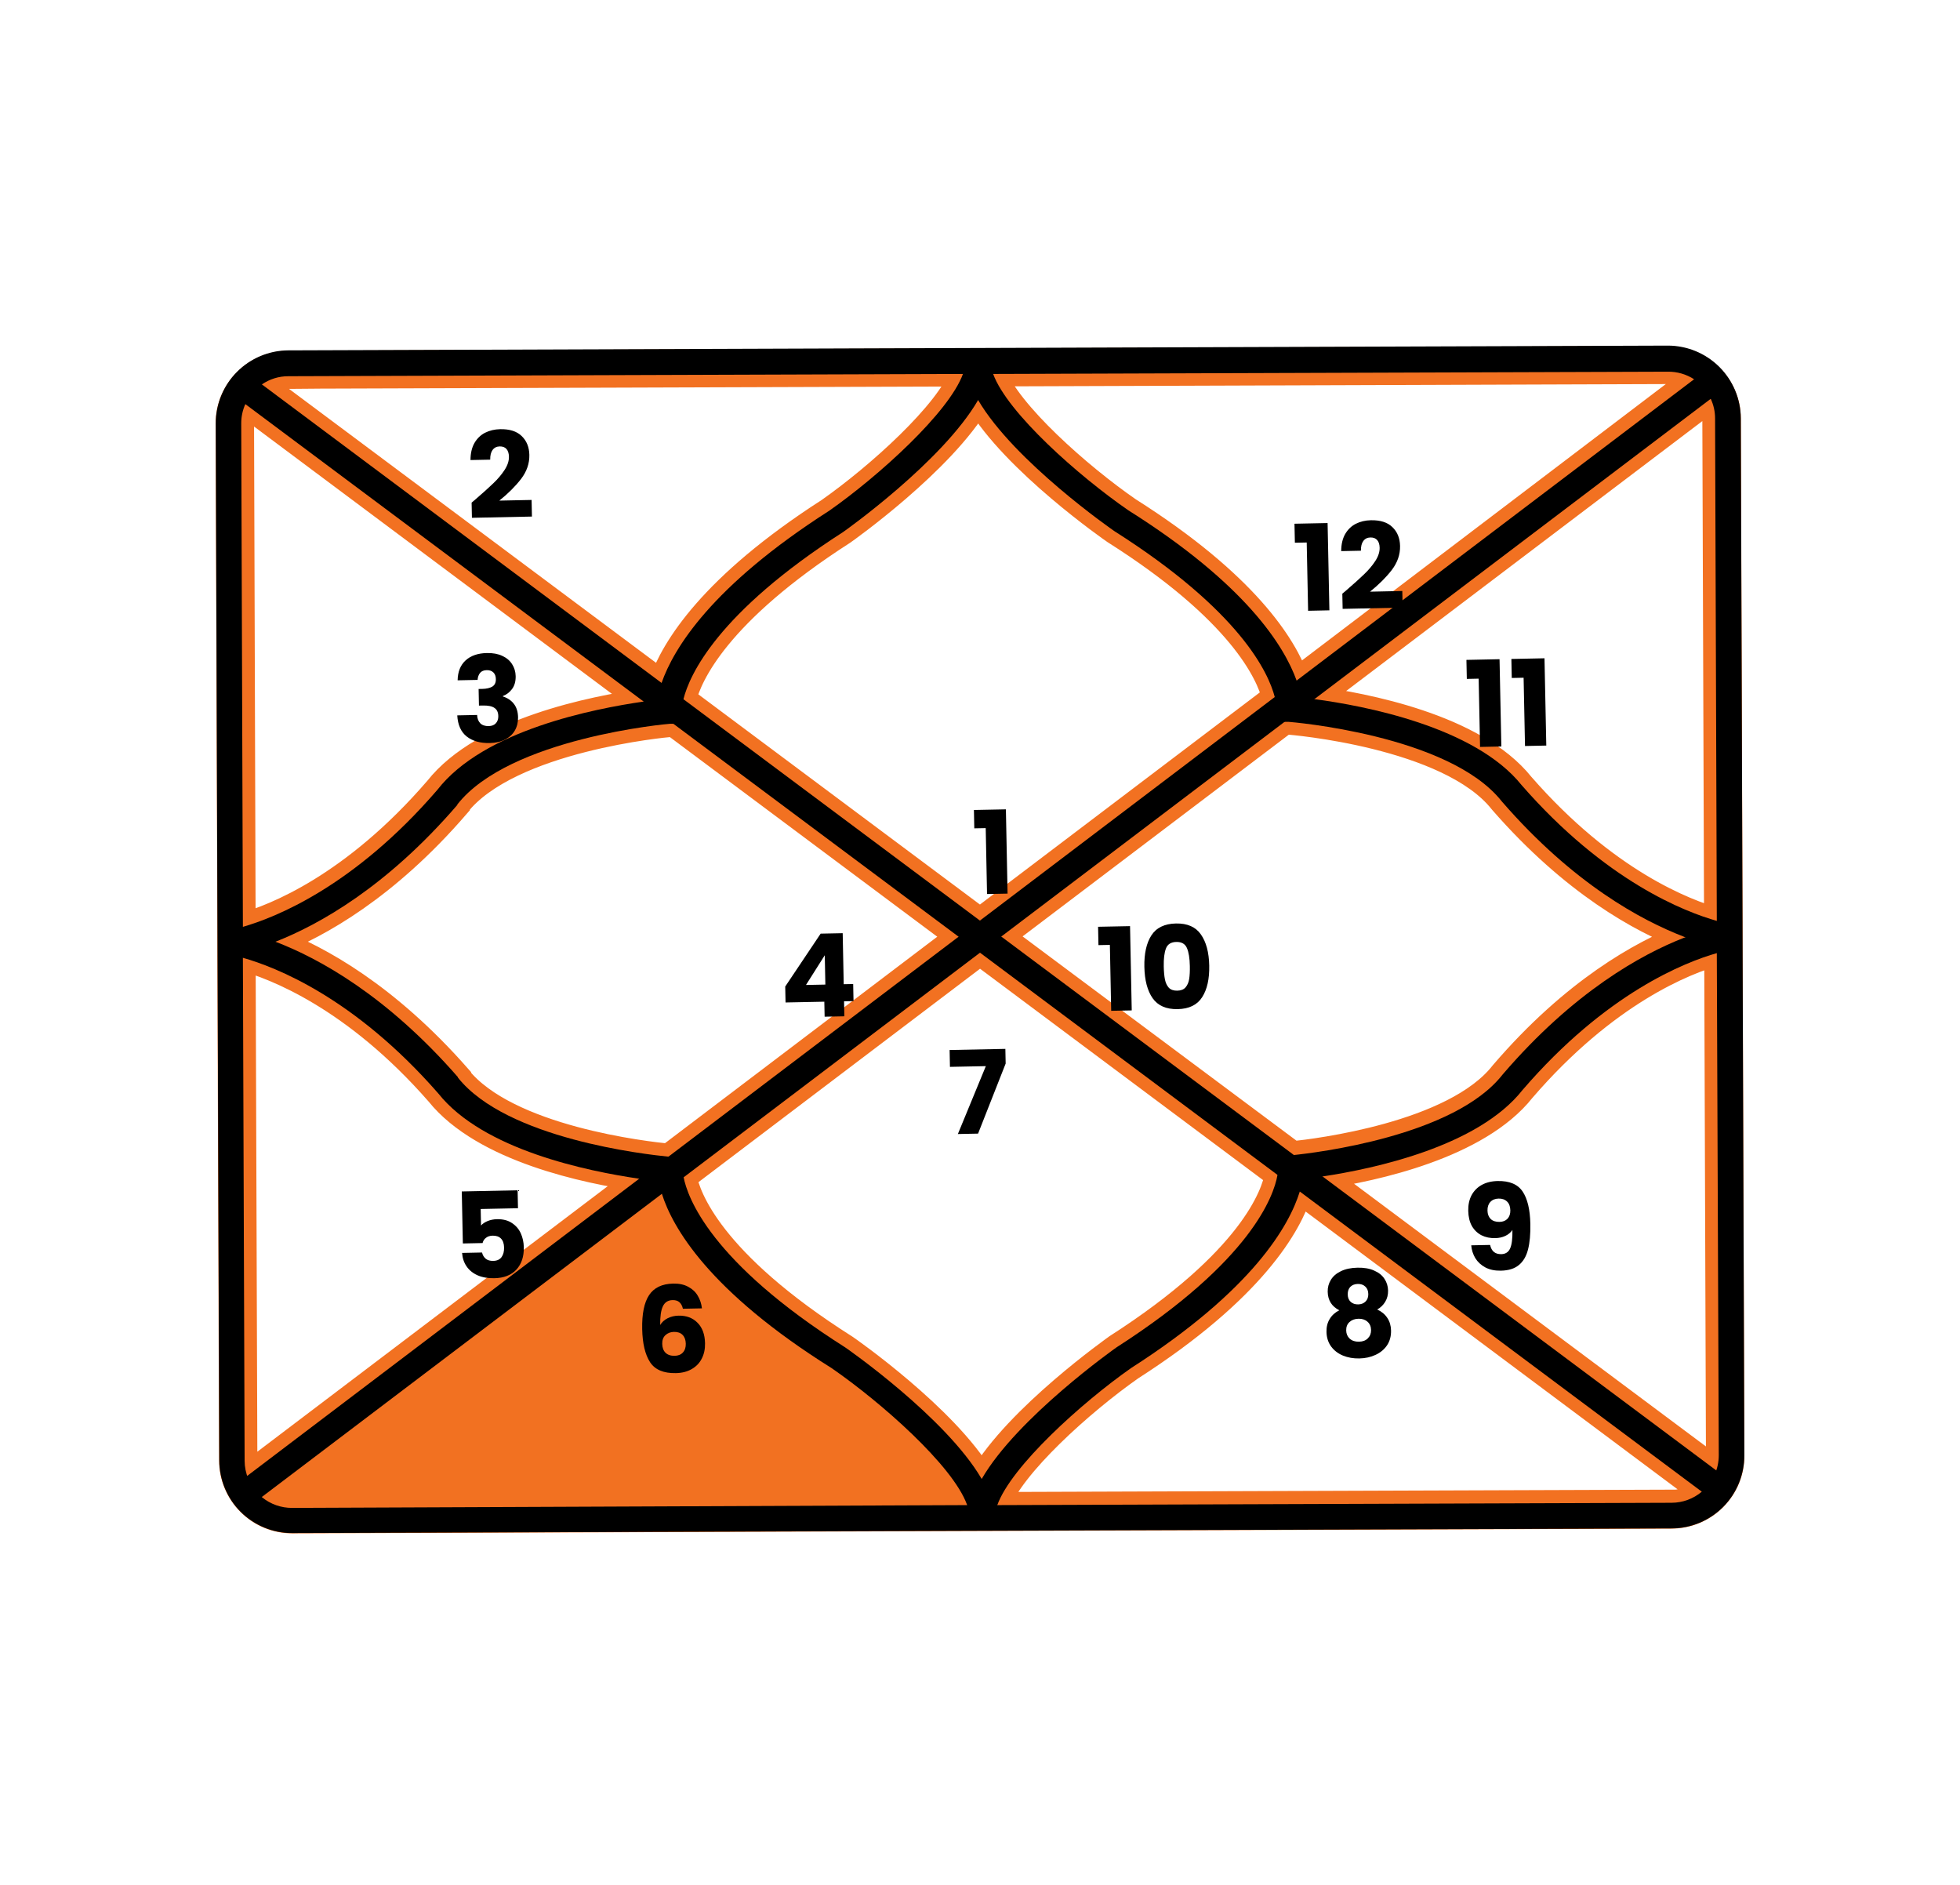
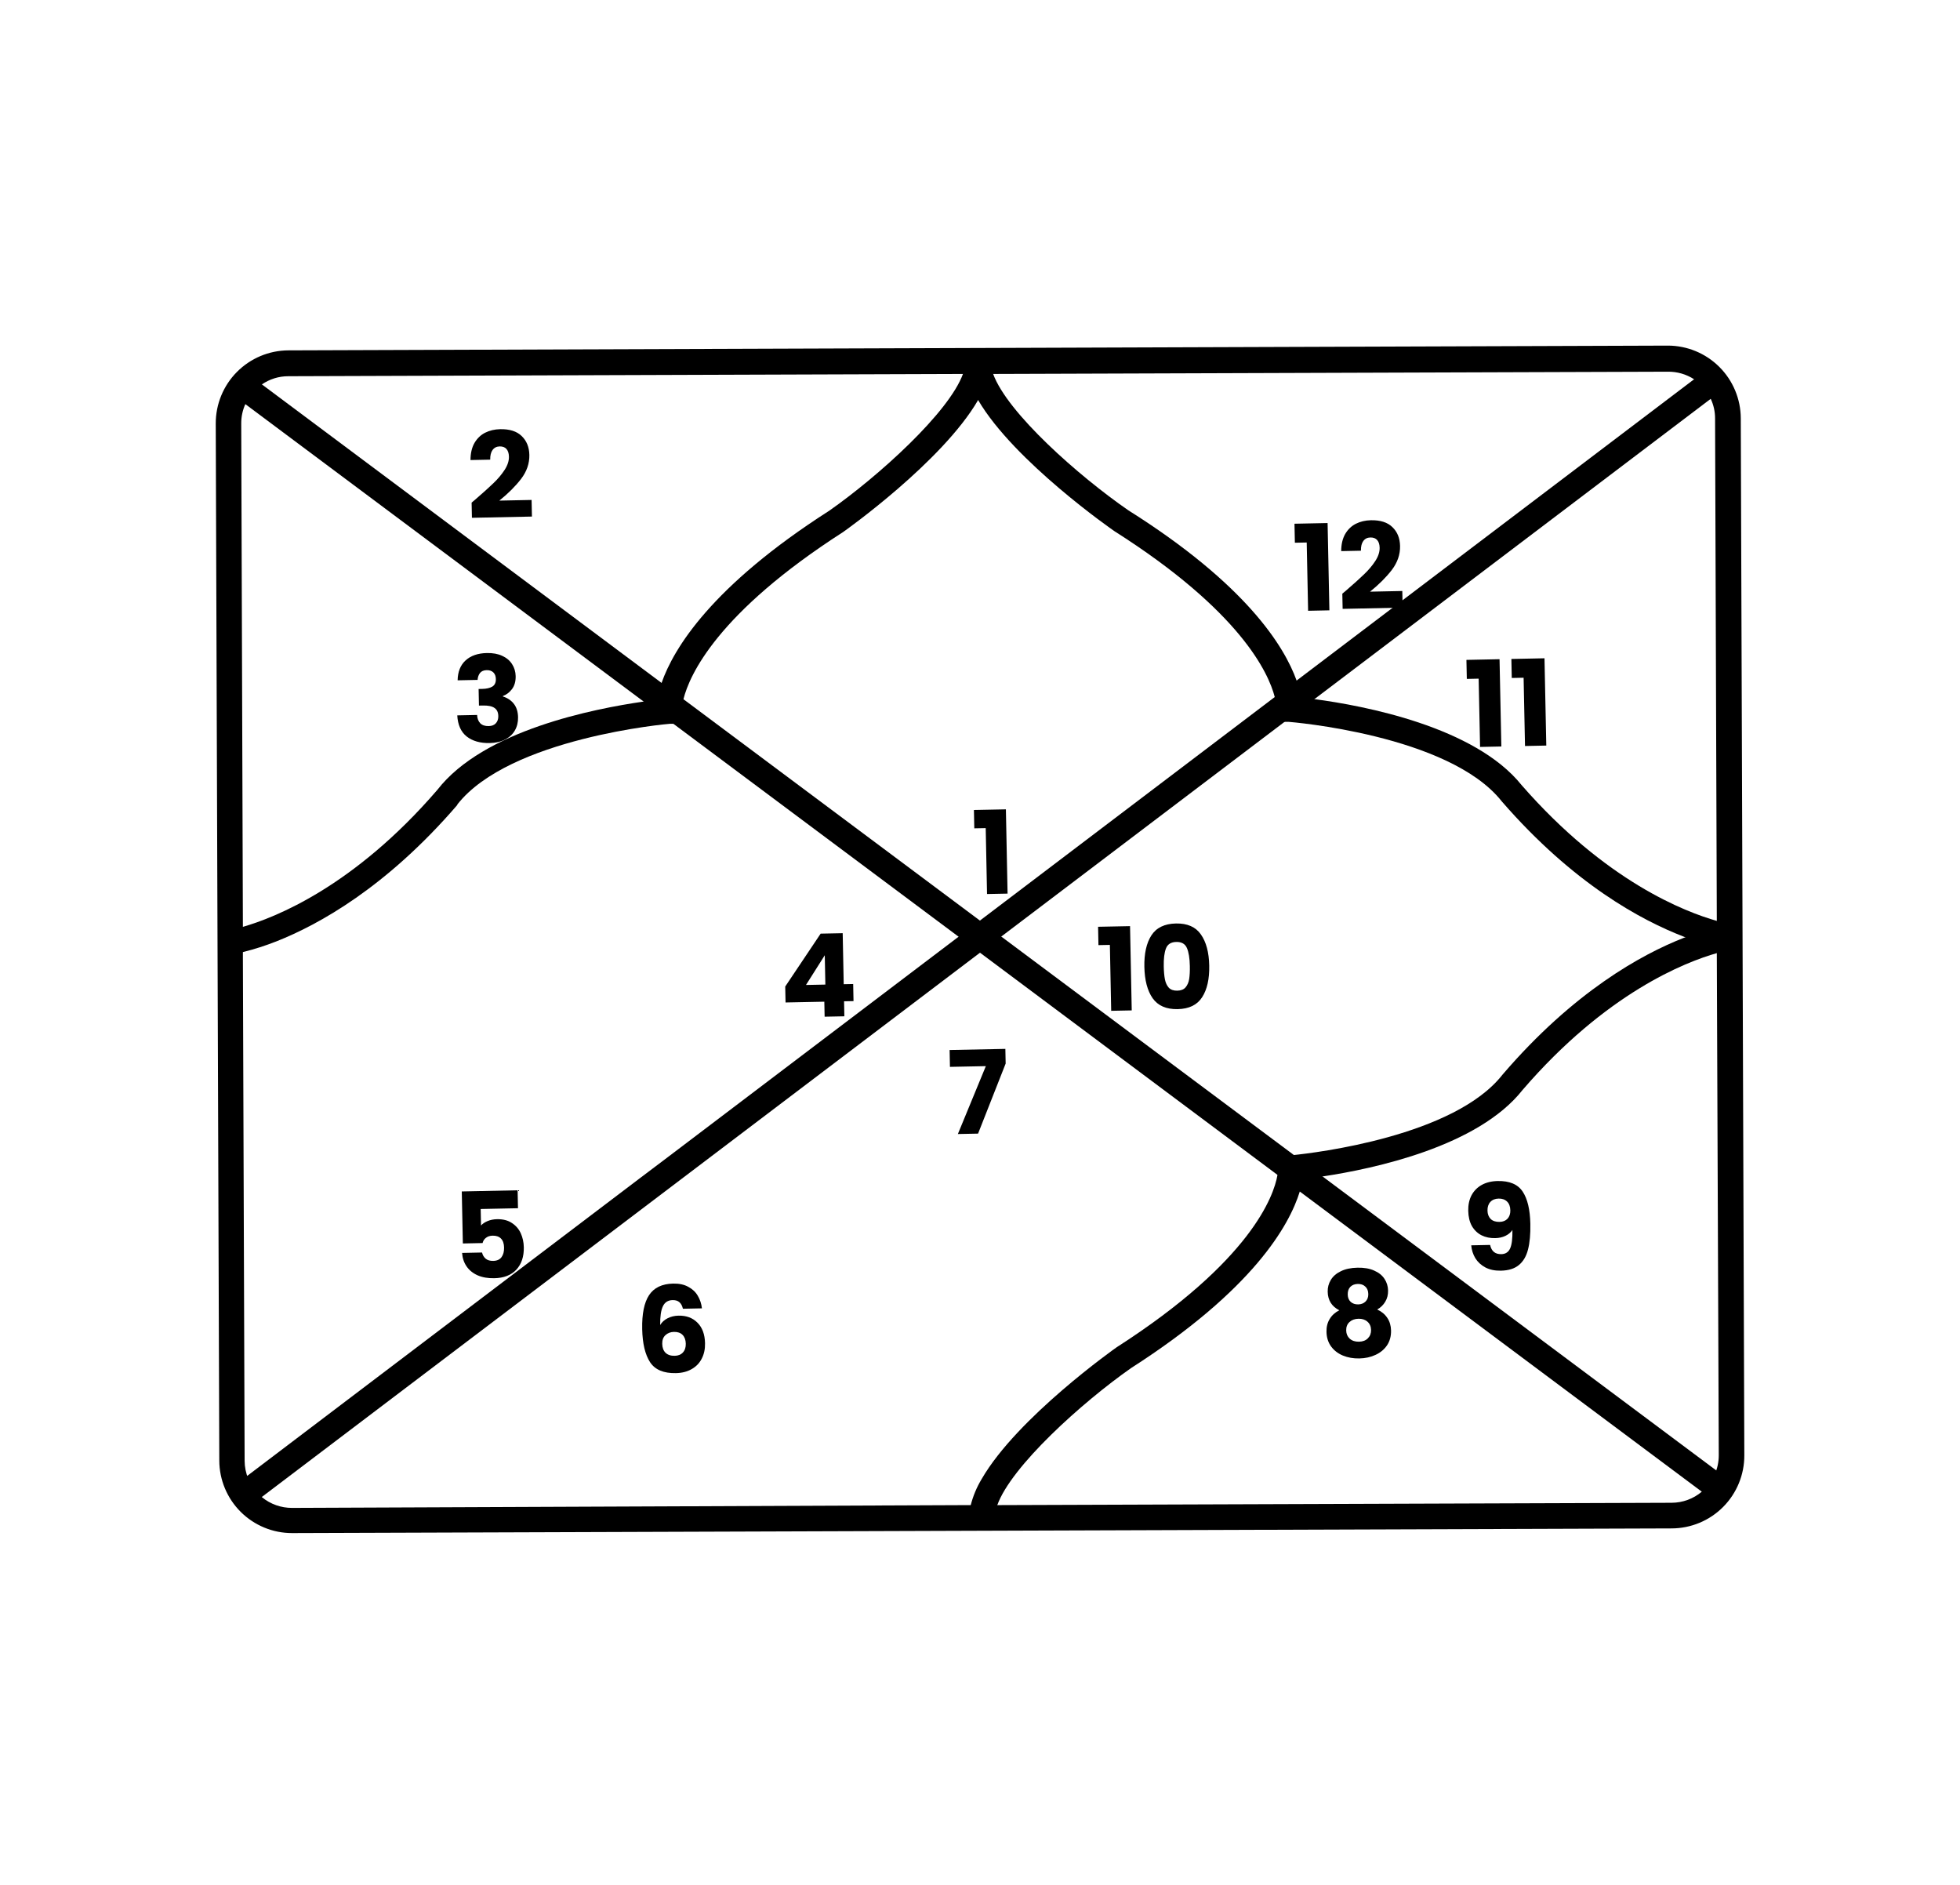
<svg xmlns="http://www.w3.org/2000/svg" width="260" height="250" viewBox="0 0 260 250" fill="none">
-   <path d="M229.46 126V122.54L229.23 55.54C229.235 54.268 228.926 53.014 228.33 51.89C227.653 50.596 226.634 49.512 225.384 48.755C224.134 47.999 222.701 47.6 221.24 47.6L38.24 48.22C36.446 48.227 34.706 48.836 33.3 49.95C33.19 50.04 33.08 50.13 32.98 50.23C32.13 50.98 31.452 51.904 30.989 52.939C30.527 53.974 30.292 55.097 30.3 56.23L30.53 123.23V126.68L30.76 193.68C30.76 195.802 31.603 197.837 33.103 199.337C34.603 200.837 36.638 201.68 38.76 201.68L221.76 201.05C223.268 201.042 224.744 200.608 226.016 199.798C227.288 198.987 228.305 197.834 228.95 196.47L229.1 196.12C229.499 195.149 229.703 194.11 229.7 193.06L229.46 126ZM130.23 196.1C125.46 187.97 112.37 178.85 112.15 178.71C94.24 167.36 91.23 158.78 90.73 156.12L130 126.36L169.47 155.83C168.99 158.51 166.05 167.13 148.14 178.63C148 178.74 134.94 187.94 130.23 196.1ZM89.34 96L127.16 124.23L88.7 153.39C85.85 153.11 67.26 151.06 60.79 142.9V142.84C51.26 132 42.26 127.08 36.63 124.92C42.24 122.7 51.21 117.75 60.63 106.83V106.77C67.56 97.92 88.63 96.07 88.84 96.06L89.34 96ZM129.75 53.08C134.51 61.22 147.62 70.33 147.83 70.47C164.53 81.04 168.27 89.22 169.1 92.47L130 122.1L90.66 92.74C91.47 89.5 95.16 81.28 111.85 70.56C112 70.46 125 61.26 129.75 53.09V53.08ZM132.82 124.21L170.4 95.74H170.92C171.13 95.74 192.2 97.44 199.19 106.26L199.24 106.32C208.73 117.19 217.74 122.07 223.37 124.24C217.75 126.44 208.77 131.39 199.37 142.33L199.32 142.39C192.92 150.56 174.46 152.76 171.51 153.06L132.82 124.21ZM227.52 55.49L227.75 122.13C223.55 120.96 213.01 116.93 201.84 104.13C195.62 96.35 180.9 93.58 174.36 92.71L226.94 52.87C227.328 53.692 227.526 54.591 227.52 55.5V55.49ZM221.23 49.24C222.463 49.223 223.674 49.571 224.71 50.24L172 90.27C170.38 85.7 165.31 77.51 149.72 67.64C143.15 63.1 133.72 54.75 131.79 49.55L221.23 49.24ZM38.23 49.86L127.69 49.56C125.82 54.77 116.43 63.18 109.94 67.73C94.38 77.74 89.36 86 87.76 90.58L34.72 51C35.75 50.271 36.979 49.877 38.24 49.87L38.23 49.86ZM32 56.16C31.997 55.274 32.184 54.397 32.55 53.59L85.38 93.05C78.83 94 64.16 96.83 58 104.64C46.91 117.51 36.41 121.64 32.21 122.8L32 56.16ZM58.15 145C64.15 152.48 77.93 155.33 84.79 156.3L32.79 195.7C32.562 195.058 32.444 194.382 32.44 193.7L32.21 127.06C36.44 128.23 47 132.25 58.15 145ZM221.74 199.28L132.29 199.59C134.15 194.37 143.54 185.96 150.03 181.41C166.29 170.97 171.03 162.41 172.42 157.99L225.75 197.81C224.633 198.77 223.213 199.305 221.74 199.32V199.28ZM175.43 156C182.31 155 196.07 152 201.97 144.53C213.06 131.65 223.56 127.53 227.77 126.37L228 193C228.002 193.68 227.894 194.355 227.68 195L175.43 156Z" fill="#F27121" stroke="#F27121" stroke-width="3.4" stroke-miterlimit="10" />
  <path d="M230.92 55.48C230.91 52.922 229.886 50.471 228.074 48.665C226.262 46.858 223.809 45.843 221.25 45.84L38.25 46.47C35.688 46.483 33.236 47.512 31.431 49.33C29.625 51.148 28.615 53.608 28.62 56.17L29.09 193.71C29.095 196.268 30.116 198.719 31.927 200.524C33.739 202.33 36.193 203.343 38.75 203.34L221.75 202.72C223.02 202.717 224.278 202.464 225.45 201.975C226.622 201.486 227.687 200.771 228.582 199.87C229.477 198.969 230.186 197.9 230.668 196.724C231.15 195.549 231.395 194.29 231.39 193.02L230.92 55.48ZM225.75 197.85C224.63 198.794 223.215 199.314 221.75 199.32L132.3 199.63H128.23L38.75 200C37.292 200.008 35.877 199.506 34.75 198.58C34.6 198.45 34.45 198.32 34.3 198.17C33.717 197.591 33.253 196.902 32.935 196.144C32.618 195.386 32.453 194.572 32.45 193.75L32.22 127.11V122.8L32 56.16C31.997 55.274 32.184 54.397 32.55 53.59C33.025 52.545 33.775 51.65 34.72 51C35.753 50.282 36.982 49.898 38.24 49.9L127.7 49.6H128.24H131.24H131.78L221.24 49.3C222.473 49.283 223.684 49.631 224.72 50.3C225.056 50.529 225.37 50.786 225.66 51.07C226.193 51.593 226.624 52.21 226.93 52.89C227.315 53.706 227.513 54.598 227.51 55.5L227.74 122.14V122.87V125.67V126.4L228 193C228.004 193.919 227.805 194.827 227.418 195.66C227.031 196.493 226.465 197.231 225.76 197.82L225.75 197.85Z" fill="black" />
  <path d="M131.43 48C131.416 48.512 131.349 49.022 131.23 49.52C130.913 50.766 130.414 51.959 129.75 53.06C125 61.26 112 70.46 111.85 70.56C95.16 81.28 91.47 89.5 90.66 92.74C90.523 93.232 90.445 93.739 90.43 94.25L90.5 95.89L89.34 96H88.87C88.66 96 67.59 97.86 60.66 106.71V106.77C51.25 117.69 42.28 122.64 36.66 124.86C35.225 125.425 33.756 125.896 32.26 126.27C31.4 126.47 30.88 126.55 30.78 126.56L30.52 125L30.29 123.34H30.52C30.81 123.34 31.39 123.16 32.22 122.93C36.42 121.73 46.92 117.64 58.01 104.77C64.16 96.83 78.83 94 85.38 93.05C86.07 92.95 86.68 92.87 87.17 92.82C87.313 92.06 87.51 91.312 87.76 90.58C89.36 86 94.38 77.74 110 67.74C116.49 63.19 125.88 54.74 127.75 49.57C127.919 49.064 128.004 48.533 128 48H129.58H129.7H131.43Z" fill="black" />
  <path d="M229.68 122.57L229.46 124.25L229.25 125.91C229.15 125.91 228.63 125.82 227.77 125.63C226.276 125.26 224.806 124.795 223.37 124.24C217.74 122.07 208.73 117.24 199.24 106.32L199.19 106.26C192.19 97.44 171.13 95.75 170.92 95.74H170.4L169.21 95.65L169.34 93.95C169.323 93.442 169.243 92.938 169.1 92.45C168.27 89.23 164.53 81.05 147.83 70.45C147.62 70.31 134.51 61.2 129.75 53.06C129.078 51.967 128.569 50.781 128.24 49.54C128.107 49.036 128.026 48.52 128 48H129.58H129.7H131.4C131.42 48.546 131.535 49.084 131.74 49.59C133.64 54.79 143.1 63.14 149.67 67.68C165.29 77.51 170.36 85.7 172 90.27C172.27 91.001 172.474 91.753 172.61 92.52L174.38 92.73C180.92 93.6 195.64 96.37 201.86 104.15C213.03 116.94 223.57 120.97 227.77 122.15C228.6 122.37 229.17 122.49 229.47 122.54L229.68 122.57Z" fill="black" />
  <path d="M229.68 126H229.46C228.889 126.106 228.325 126.243 227.77 126.41C223.56 127.6 213.06 131.69 201.97 144.57C196.07 152.06 182.31 155.01 175.43 156.04C174.38 156.2 173.49 156.31 172.81 156.39C172.713 156.948 172.583 157.499 172.42 158.04C171.04 162.5 166.29 171.04 150.03 181.46C143.54 186.01 134.15 194.46 132.29 199.64C132.09 200.148 131.976 200.685 131.95 201.23H130.25H128.55C128.565 200.718 128.632 200.209 128.75 199.71C129.061 198.464 129.556 197.27 130.22 196.17C134.93 188.01 147.96 178.81 148.12 178.7C166.03 167.2 168.97 158.58 169.45 155.9C169.508 155.61 169.538 155.316 169.54 155.02L169.47 153.38L171.1 153.21H171.5C174.5 152.91 192.91 150.71 199.31 142.54L199.36 142.48C208.76 131.54 217.74 126.59 223.36 124.39C224.786 123.822 226.25 123.351 227.74 122.98C228.61 122.77 229.12 122.7 229.22 122.68L229.45 124.36L229.68 126Z" fill="black" />
-   <path d="M132.001 201.15H130.301H128.601C128.574 200.606 128.462 200.07 128.271 199.56C126.371 194.36 116.901 186.01 110.331 181.47C94.001 171.25 89.201 162.78 87.801 158.34C87.624 157.793 87.484 157.235 87.38 156.67C86.71 156.6 85.831 156.49 84.791 156.34C77.93 155.34 64.111 152.52 58.151 145.04C46.98 132.25 36.441 128.23 32.23 127.04C31.41 126.81 30.831 126.7 30.53 126.64H30.311L30.52 124.93L30.73 123.27C30.84 123.27 31.351 123.36 32.221 123.55C33.721 123.912 35.194 124.377 36.63 124.94C42.261 127.1 51.261 132 60.74 142.86V142.92C67.21 151.08 85.801 153.13 88.651 153.41H89.011L90.721 153.53L90.581 155.24C90.584 155.533 90.617 155.824 90.68 156.11C91.18 158.77 94.191 167.35 112.101 178.7C112.321 178.84 125.411 187.96 130.181 196.09C130.854 197.185 131.36 198.375 131.681 199.62C131.85 200.115 131.957 200.629 132.001 201.15Z" fill="black" />
  <path d="M229.16 196.14L228.94 196.44L227.12 198.87L225.75 197.85L172.41 158.03L169.46 155.83L130 126.36L127.16 124.24L89.34 96.01L85.38 93.05L32.53 53.59L31.17 52.58L32.97 50.18L33.21 49.85L33.29 49.9L34.72 50.97L87.76 90.58L90.66 92.74L129.99 122.1L132.82 124.22L171.51 153.1L175.43 156.03L227.67 195.03L229.09 196.09L229.16 196.14Z" fill="black" />
  <path d="M228.56 51.66L228.32 51.84L226.94 52.89L174.36 92.73L170.4 95.74L132.82 124.22L130 126.36L90.73 156.12L87.8 158.34L34.76 198.53L33.47 199.51L31.41 196.8L32.81 195.74L84.79 156.34L88.7 153.39L127.16 124.24L129.99 122.1L169.1 92.45L171.98 90.28L224.73 50.3L226.15 49.23L226.5 48.95L228.56 51.66Z" fill="black" />
  <path d="M129.243 109.866L129.194 107.432L133.435 107.347L133.658 118.524L130.933 118.578L130.758 109.836L129.243 109.866Z" fill="black" />
  <path d="M104.205 132.962L104.162 130.849L108.862 123.832L111.786 123.773L111.921 130.54L113.177 130.515L113.222 132.781L111.967 132.806L112.007 134.797L109.389 134.849L109.349 132.859L104.205 132.962ZM109.409 126.7L106.915 130.641L109.487 130.589L109.409 126.7Z" fill="black" />
  <path d="M133.403 141.064L129.744 150.357L127.065 150.411L130.775 141.407L126.014 141.502L125.969 139.267L133.364 139.119L133.403 141.064Z" fill="black" />
  <path d="M145.712 125.356L145.664 122.922L149.904 122.837L150.128 134.014L147.403 134.068L147.228 125.326L145.712 125.356ZM151.804 128.237C151.769 126.481 152.078 125.091 152.732 124.067C153.395 123.043 154.482 122.516 155.993 122.486C157.503 122.456 158.606 122.939 159.3 123.936C160.004 124.933 160.373 126.309 160.408 128.064C160.444 129.84 160.13 131.24 159.466 132.265C158.813 133.289 157.731 133.816 156.22 133.846C154.709 133.876 153.602 133.393 152.898 132.396C152.204 131.399 151.84 130.013 151.804 128.237ZM157.836 128.116C157.816 127.085 157.687 126.296 157.452 125.75C157.216 125.193 156.746 124.921 156.042 124.935C155.338 124.949 154.879 125.239 154.665 125.805C154.452 126.361 154.356 127.154 154.376 128.185C154.39 128.879 154.442 129.455 154.533 129.913C154.624 130.36 154.794 130.724 155.045 131.005C155.306 131.276 155.681 131.406 156.171 131.396C156.661 131.386 157.026 131.241 157.265 130.961C157.515 130.67 157.676 130.299 157.748 129.848C157.821 129.387 157.85 128.81 157.836 128.116Z" fill="black" />
  <path d="M60.705 90.233C60.724 89.101 61.076 88.221 61.761 87.594C62.446 86.966 63.386 86.64 64.581 86.615C65.374 86.599 66.053 86.723 66.619 86.986C67.195 87.249 67.631 87.616 67.927 88.085C68.233 88.555 68.391 89.086 68.404 89.678C68.418 90.376 68.255 90.95 67.916 91.402C67.576 91.842 67.175 92.147 66.713 92.315L66.714 92.378C67.321 92.567 67.803 92.89 68.162 93.348C68.52 93.806 68.707 94.4 68.722 95.129C68.736 95.785 68.594 96.369 68.298 96.883C68.013 97.386 67.582 97.786 67.006 98.084C66.441 98.381 65.762 98.538 64.969 98.554C63.701 98.58 62.679 98.289 61.905 97.681C61.142 97.073 60.726 96.14 60.658 94.883L63.29 94.829C63.31 95.294 63.45 95.661 63.709 95.931C63.969 96.19 64.341 96.314 64.828 96.304C65.24 96.296 65.555 96.173 65.772 95.936C66 95.688 66.109 95.368 66.101 94.977C66.091 94.469 65.919 94.108 65.587 93.893C65.265 93.667 64.75 93.561 64.042 93.576L63.534 93.586L63.489 91.382L63.996 91.371C64.535 91.36 64.967 91.261 65.291 91.075C65.626 90.878 65.788 90.541 65.778 90.065C65.77 89.685 65.658 89.391 65.443 89.184C65.227 88.977 64.934 88.877 64.564 88.885C64.162 88.893 63.863 89.021 63.667 89.268C63.482 89.515 63.377 89.819 63.353 90.179L60.705 90.233Z" fill="black" />
  <path d="M177.665 173.789C176.66 173.281 176.146 172.462 176.123 171.33C176.111 170.759 176.249 170.238 176.535 169.767C176.821 169.285 177.263 168.901 177.86 168.613C178.457 168.315 179.194 168.157 180.071 168.139C180.949 168.121 181.686 168.249 182.284 168.522C182.893 168.785 183.35 169.151 183.656 169.62C183.961 170.079 184.12 170.594 184.132 171.165C184.143 171.736 184.016 172.236 183.75 172.665C183.494 173.093 183.142 173.433 182.692 173.686C183.269 173.949 183.715 174.321 184.032 174.801C184.348 175.27 184.513 175.827 184.526 176.472C184.542 177.223 184.365 177.877 183.996 178.434C183.626 178.982 183.117 179.405 182.467 179.703C181.828 180.002 181.112 180.16 180.319 180.176C179.526 180.192 178.799 180.065 178.138 179.793C177.487 179.52 176.966 179.119 176.574 178.587C176.182 178.045 175.978 177.399 175.963 176.649C175.949 175.993 176.091 175.424 176.388 174.942C176.684 174.45 177.11 174.065 177.665 173.789ZM181.508 171.632C181.499 171.198 181.365 170.868 181.106 170.641C180.858 170.403 180.528 170.288 180.116 170.296C179.703 170.305 179.373 170.433 179.124 170.681C178.886 170.93 178.771 171.27 178.78 171.704C178.789 172.116 178.922 172.441 179.181 172.679C179.44 172.907 179.77 173.016 180.171 173.008C180.573 173 180.898 172.871 181.147 172.623C181.396 172.375 181.516 172.044 181.508 171.632ZM180.211 174.911C179.714 174.921 179.315 175.067 179.014 175.348C178.713 175.619 178.567 175.992 178.577 176.468C178.586 176.912 178.742 177.273 179.043 177.553C179.356 177.832 179.766 177.966 180.273 177.956C180.781 177.945 181.174 177.795 181.454 177.503C181.744 177.212 181.885 176.844 181.875 176.4C181.866 175.935 181.705 175.568 181.393 175.299C181.091 175.03 180.697 174.901 180.211 174.911Z" fill="black" />
  <path d="M90.591 173.585C90.499 173.195 90.345 172.907 90.129 172.721C89.914 172.525 89.61 172.431 89.219 172.439C88.616 172.451 88.188 172.724 87.935 173.258C87.681 173.782 87.561 174.609 87.574 175.741C87.799 175.366 88.126 175.068 88.555 174.848C88.994 174.627 89.479 174.512 90.007 174.501C91.043 174.48 91.88 174.79 92.517 175.433C93.165 176.075 93.501 176.983 93.525 178.157C93.541 178.929 93.397 179.608 93.091 180.196C92.797 180.784 92.352 181.248 91.756 181.588C91.17 181.928 90.471 182.107 89.656 182.123C88.028 182.157 86.887 181.673 86.231 180.671C85.576 179.658 85.228 178.195 85.189 176.282C85.148 174.273 85.45 172.775 86.096 171.789C86.752 170.792 87.821 170.278 89.301 170.248C90.094 170.231 90.763 170.376 91.309 170.682C91.865 170.978 92.286 171.376 92.571 171.878C92.867 172.379 93.047 172.931 93.113 173.533L90.591 173.585ZM89.401 176.655C88.947 176.665 88.569 176.81 88.268 177.091C87.977 177.361 87.837 177.745 87.847 178.242C87.858 178.749 88.003 179.143 88.284 179.423C88.575 179.702 88.98 179.837 89.498 179.826C89.963 179.817 90.325 179.672 90.584 179.391C90.853 179.1 90.982 178.712 90.972 178.225C90.962 177.728 90.822 177.34 90.552 177.06C90.282 176.78 89.898 176.645 89.401 176.655Z" fill="black" />
  <path d="M171.769 71.986L171.717 69.464L176.109 69.374L176.348 80.951L173.525 81.009L173.339 71.954L171.769 71.986ZM178.063 78.742C178.417 78.449 178.578 78.313 178.547 78.335C179.565 77.457 180.365 76.738 180.945 76.176C181.537 75.613 182.032 75.027 182.432 74.416C182.832 73.805 183.026 73.213 183.014 72.643C183.005 72.209 182.898 71.873 182.692 71.634C182.486 71.395 182.182 71.279 181.781 71.288C181.379 71.296 181.065 71.456 180.839 71.767C180.623 72.068 180.52 72.493 180.532 73.043L177.915 73.097C177.918 72.198 178.093 71.443 178.44 70.833C178.797 70.223 179.269 69.769 179.855 69.471C180.452 69.173 181.115 69.017 181.845 69.002C183.103 68.976 184.056 69.279 184.703 69.911C185.362 70.542 185.701 71.376 185.723 72.412C185.746 73.544 185.382 74.603 184.63 75.592C183.878 76.57 182.914 77.531 181.738 78.476L186.02 78.387L186.066 80.592L178.105 80.756L178.063 78.742Z" fill="black" />
  <path d="M194.578 90.046L194.526 87.524L198.919 87.434L199.158 99.01L196.335 99.069L196.148 90.013L194.578 90.046ZM200.541 89.923L200.489 87.401L204.882 87.311L205.12 98.888L202.297 98.946L202.111 89.891L200.541 89.923Z" fill="black" />
  <path d="M68.712 160.253L63.764 160.355L63.809 162.544C64.016 162.307 64.308 162.11 64.685 161.954C65.063 161.799 65.474 161.716 65.918 161.707C66.711 161.691 67.37 161.857 67.895 162.206C68.431 162.554 68.827 163.011 69.082 163.577C69.337 164.143 69.471 164.759 69.485 165.425C69.51 166.662 69.182 167.653 68.499 168.397C67.816 169.13 66.84 169.51 65.571 169.536C64.726 169.553 63.988 169.426 63.358 169.153C62.728 168.87 62.239 168.473 61.89 167.962C61.541 167.45 61.344 166.857 61.298 166.181L63.946 166.126C64.016 166.453 64.175 166.725 64.423 166.942C64.671 167.148 65.006 167.247 65.429 167.238C65.926 167.228 66.293 167.062 66.529 166.74C66.766 166.417 66.879 165.992 66.868 165.463C66.857 164.945 66.722 164.551 66.463 164.282C66.203 164.012 65.83 163.882 65.344 163.892C64.985 163.9 64.69 163.996 64.462 164.18C64.232 164.354 64.084 164.585 64.016 164.872L61.399 164.926L61.257 158.027L68.663 157.874L68.712 160.253Z" fill="black" />
  <path d="M197.668 165.121C197.844 165.953 198.338 166.361 199.153 166.344C199.713 166.333 200.104 166.076 200.327 165.574C200.549 165.073 200.649 164.261 200.626 163.141C200.4 163.473 200.088 163.734 199.69 163.922C199.292 164.11 198.844 164.209 198.347 164.219C197.671 164.233 197.065 164.108 196.531 163.844C195.996 163.569 195.57 163.16 195.252 162.617C194.945 162.063 194.783 161.389 194.766 160.596C194.75 159.814 194.895 159.129 195.2 158.54C195.516 157.952 195.966 157.493 196.552 157.164C197.148 156.835 197.853 156.661 198.667 156.645C200.232 156.612 201.336 157.076 201.98 158.036C202.624 158.996 202.965 160.422 203.004 162.314C203.032 163.689 202.929 164.828 202.694 165.732C202.469 166.625 202.065 167.31 201.483 167.788C200.911 168.265 200.117 168.514 199.102 168.535C198.299 168.551 197.609 168.407 197.031 168.101C196.464 167.796 196.022 167.387 195.705 166.875C195.398 166.363 195.217 165.796 195.162 165.173L197.668 165.121ZM198.922 162.065C199.366 162.056 199.717 161.917 199.976 161.647C200.235 161.367 200.359 160.994 200.35 160.529C200.339 160.021 200.194 159.633 199.913 159.364C199.633 159.094 199.26 158.965 198.794 158.974C198.329 158.984 197.962 159.134 197.693 159.425C197.435 159.706 197.31 160.089 197.32 160.575C197.33 161.03 197.469 161.397 197.74 161.677C198.02 161.946 198.414 162.076 198.922 162.065Z" fill="black" />
  <path d="M62.561 66.664C62.914 66.371 63.075 66.236 63.044 66.258C64.062 65.38 64.862 64.66 65.443 64.098C66.034 63.536 66.53 62.949 66.93 62.338C67.33 61.727 67.524 61.136 67.512 60.565C67.503 60.132 67.396 59.795 67.19 59.556C66.984 59.318 66.68 59.202 66.278 59.21C65.876 59.219 65.562 59.379 65.336 59.69C65.12 59.99 65.018 60.416 65.029 60.965L62.413 61.019C62.415 60.12 62.59 59.366 62.937 58.756C63.295 58.145 63.767 57.691 64.353 57.394C64.95 57.096 65.613 56.94 66.342 56.924C67.6 56.898 68.553 57.202 69.201 57.833C69.859 58.465 70.199 59.299 70.22 60.335C70.243 61.466 69.879 62.526 69.127 63.515C68.376 64.493 67.412 65.454 66.236 66.398L70.518 66.31L70.563 68.514L62.602 68.678L62.561 66.664Z" fill="black" />
</svg>